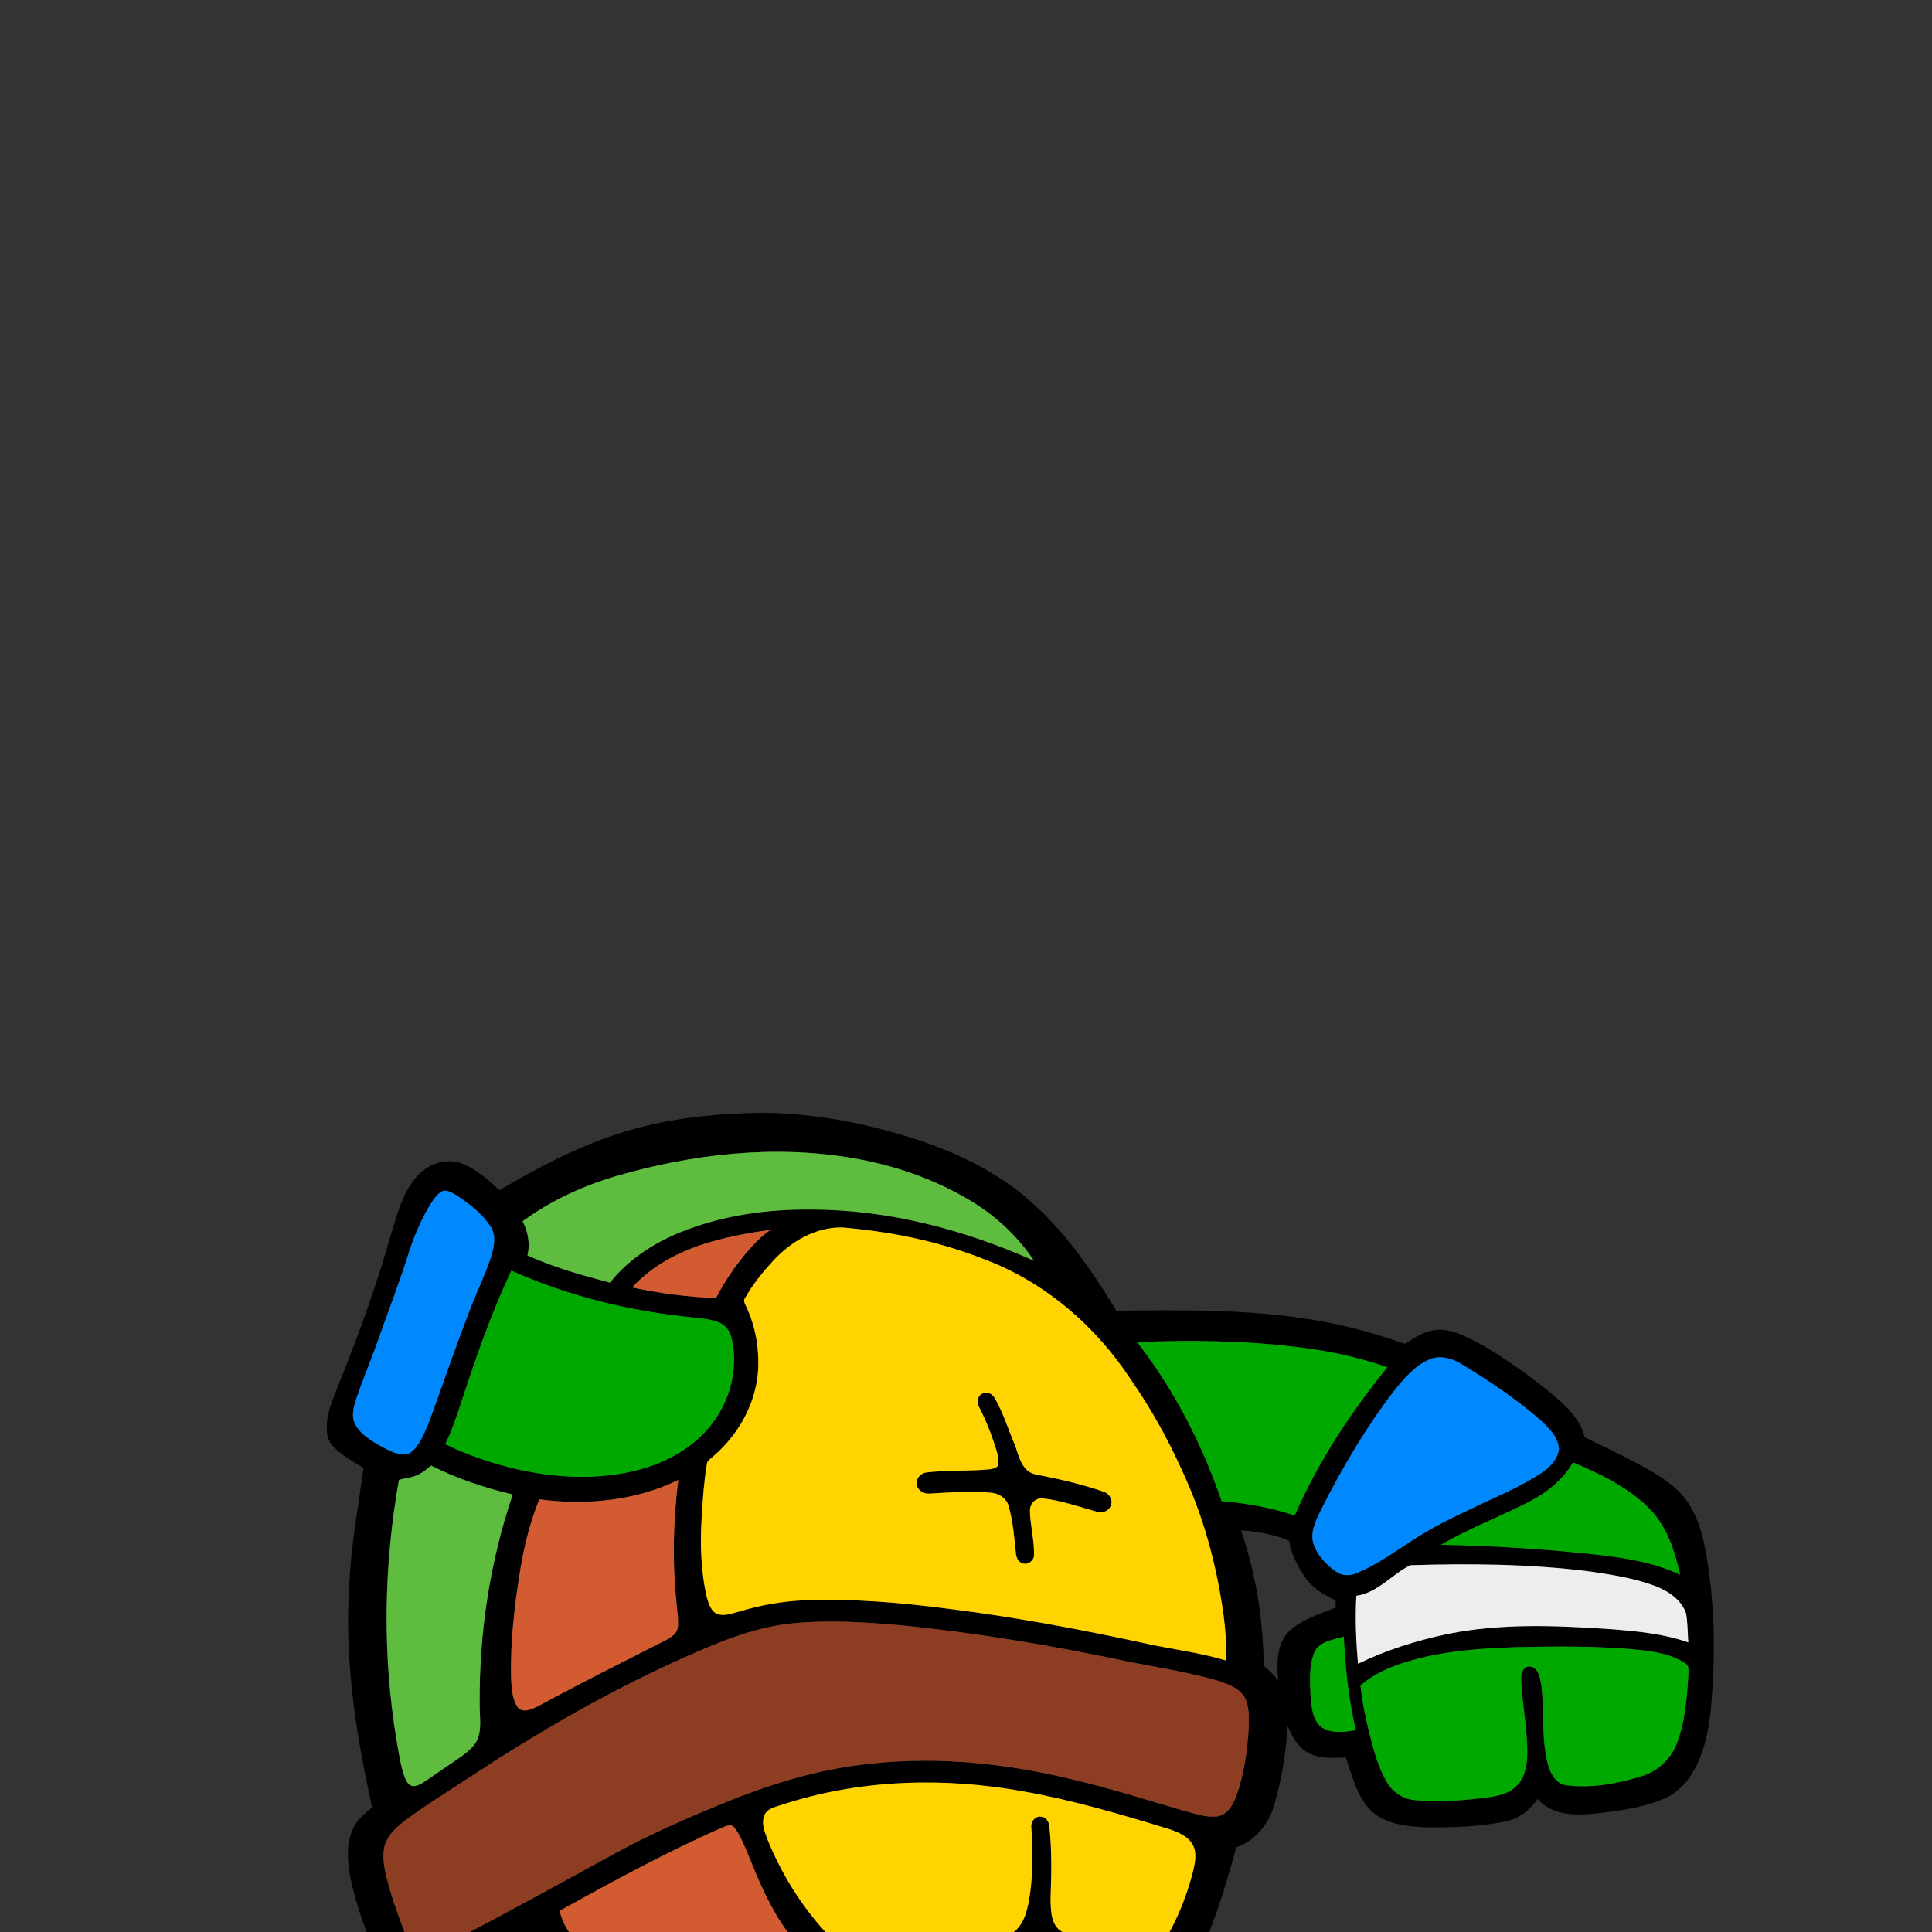
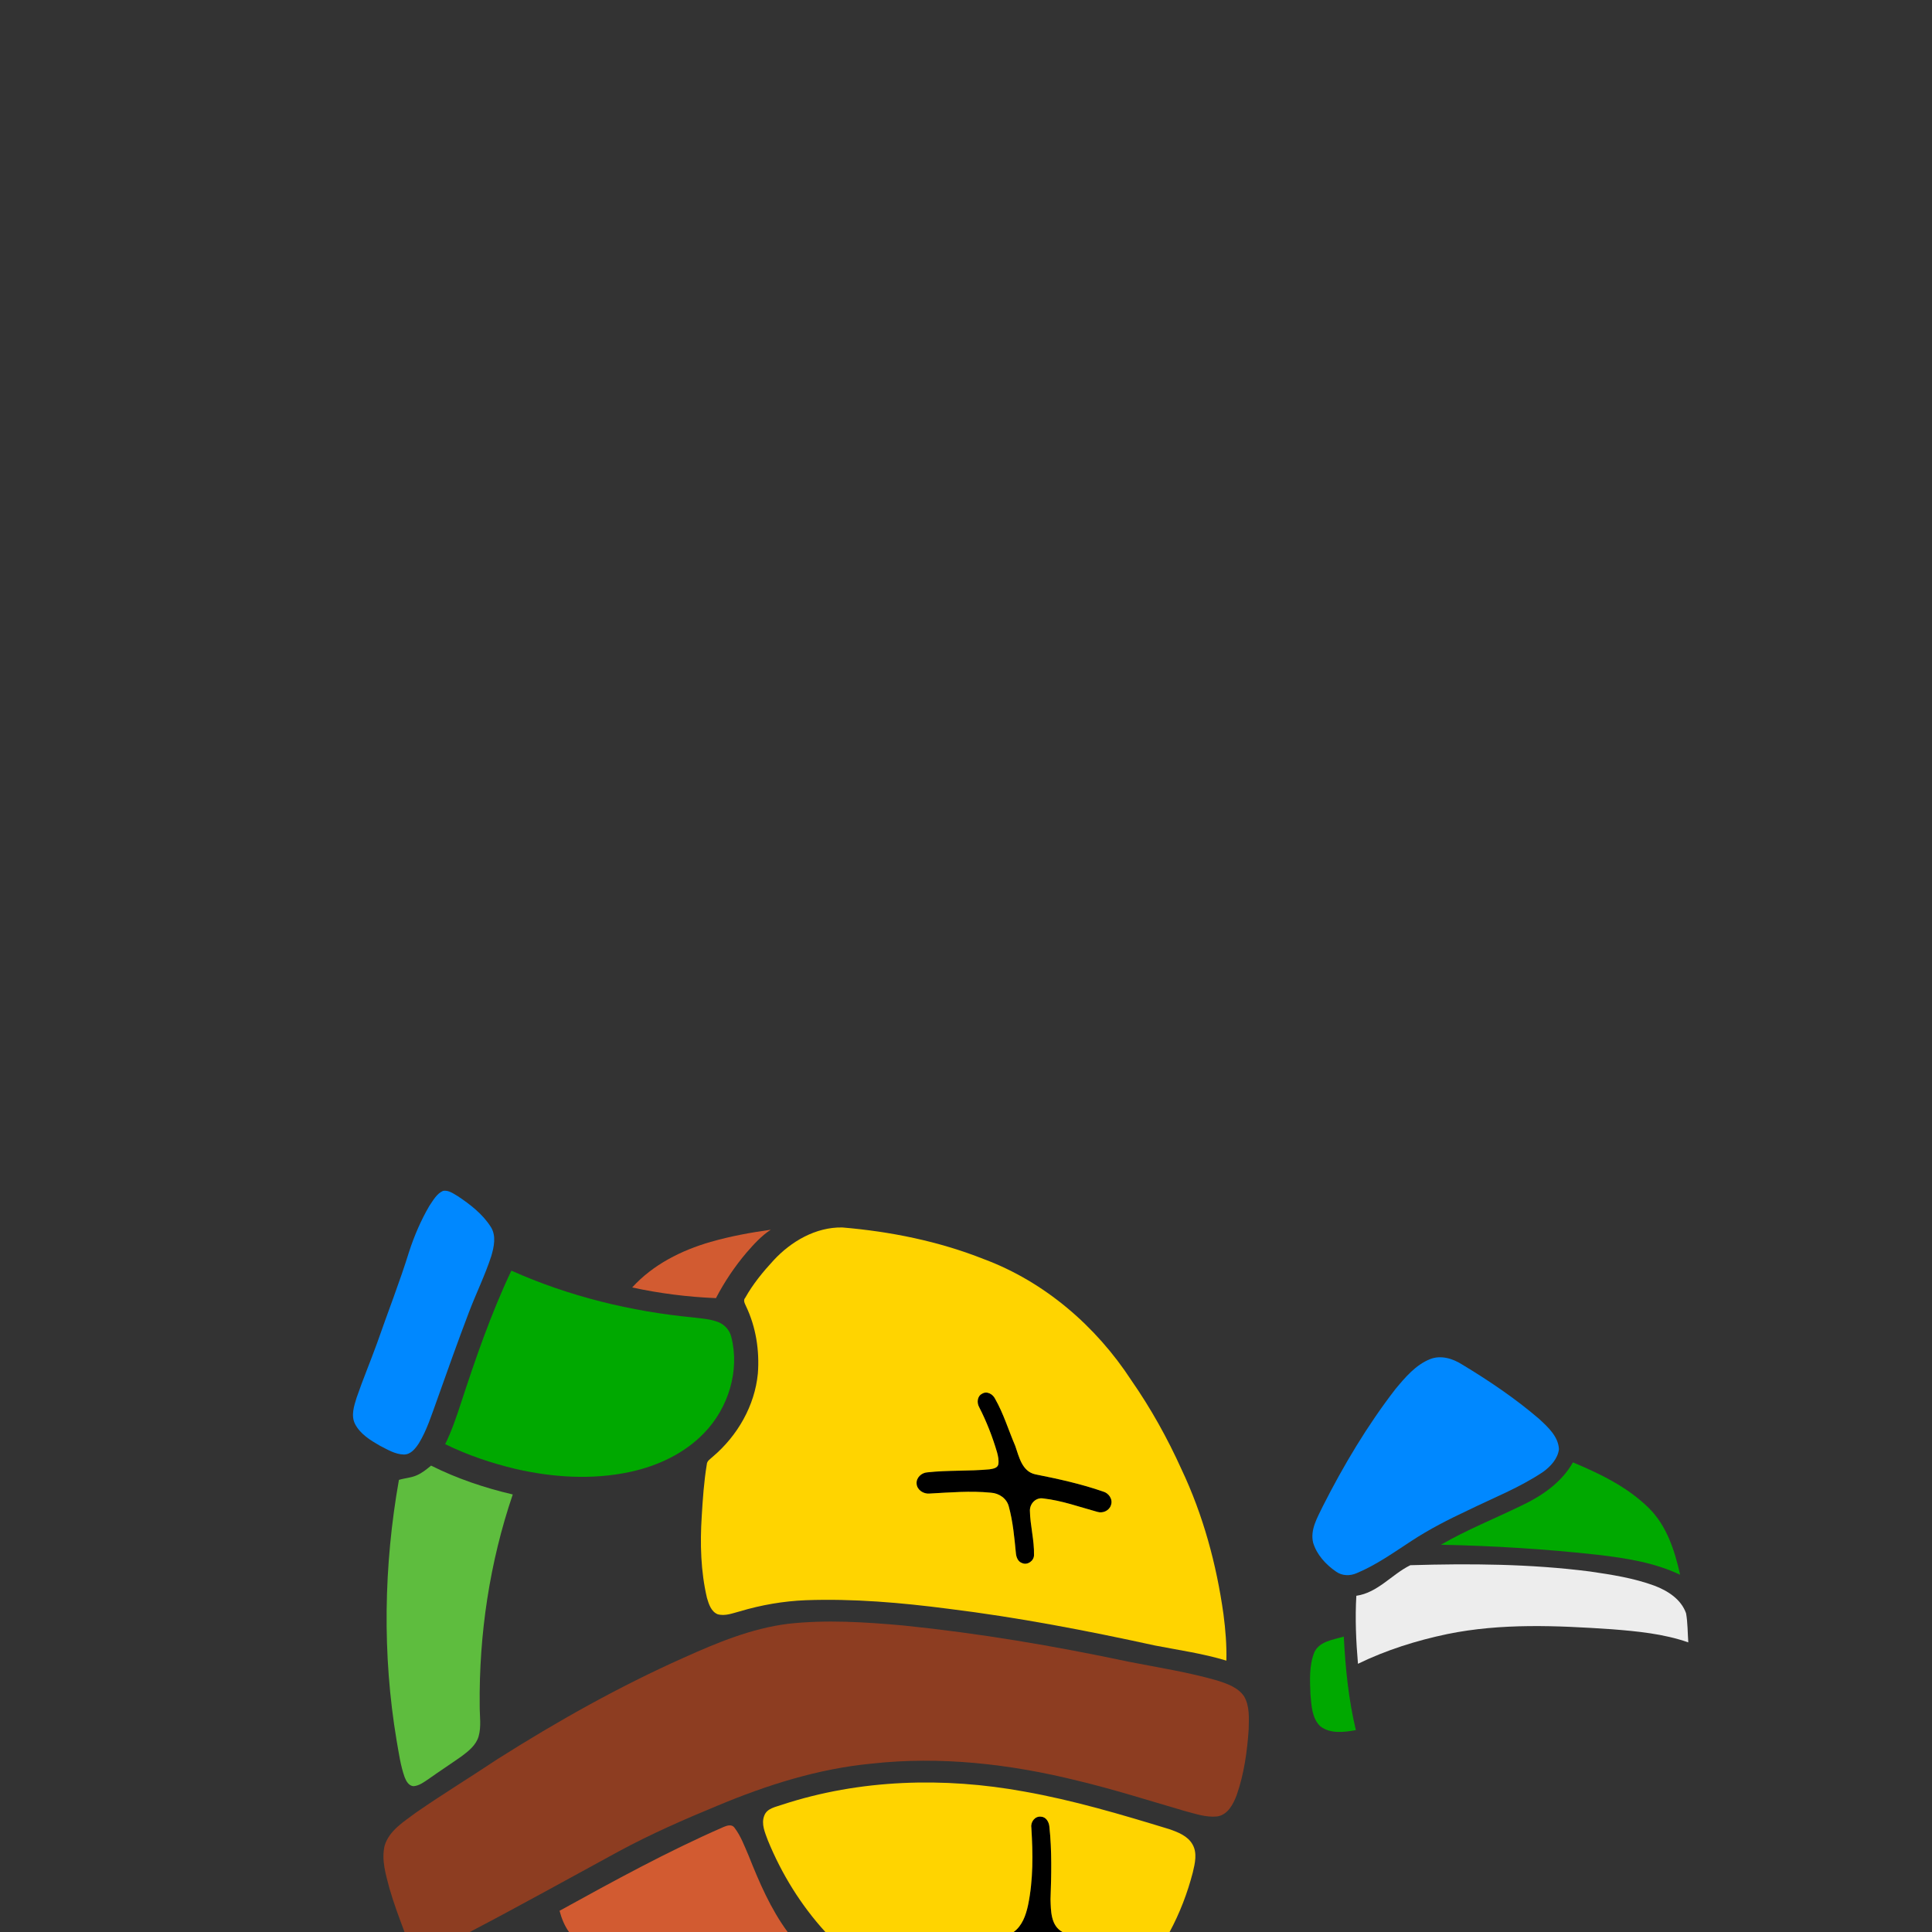
<svg xmlns="http://www.w3.org/2000/svg" viewBox="0 0 1000 1000" version="1.1">
  <rect x="0" y="0" width="1000" height="1000" fill="#333333" stroke="none" />
  <g id="#000000ff">
-     <path fill="#000000" opacity="1.00" d=" M 331.40 583.50 C 352.13 578.12 373.61 576.25 394.97 575.98 C 420.88 576.28 446.59 581.02 471.28 588.78 C 486.91 593.68 502.19 600.06 516.05 608.87 C 542.89 625.49 561.72 651.84 577.82 678.39 C 611.85 678.08 646.12 677.57 679.81 683.17 C 695.95 685.76 711.75 690.15 727.16 695.57 C 732.57 692.15 738.28 688.26 744.94 688.27 C 752.41 688.31 759.19 692.00 765.66 695.36 C 778.39 702.54 790.29 711.12 801.71 720.22 C 809.43 726.68 817.78 733.77 820.29 743.99 C 829.20 748.31 838.18 752.50 846.92 757.16 C 855.51 761.83 864.41 766.58 870.90 774.10 C 876.79 780.80 879.92 789.40 881.84 798.00 C 886.64 820.96 887.79 844.59 886.72 867.98 C 885.77 883.30 885.14 899.28 878.36 913.36 C 874.76 920.95 869.01 927.87 861.06 931.09 C 849.35 936.02 836.56 937.49 824.04 938.86 C 814.24 939.79 802.79 939.24 795.93 931.12 C 791.91 936.88 786.09 941.53 779.06 942.84 C 765.58 945.54 751.73 945.95 738.02 945.80 C 727.97 945.36 716.71 944.24 709.19 936.78 C 702.19 929.34 699.83 919.03 696.56 909.66 C 689.99 909.91 682.88 910.48 676.92 907.14 C 671.71 904.27 668.87 898.76 666.50 893.56 C 665.56 907.15 663.44 920.74 659.71 933.85 C 656.91 943.84 649.84 952.76 639.83 956.18 C 635.93 971.00 631.48 985.71 625.90 1000.00 L 605.38 1000.00 C 610.64 990.26 614.63 979.85 617.40 969.14 C 618.51 964.46 619.80 959.16 617.27 954.71 C 614.78 950.27 609.73 948.32 605.17 946.75 C 580.44 939.19 555.58 931.80 530.08 927.29 C 488.64 919.72 445.15 920.90 404.94 934.07 C 401.53 935.31 396.96 935.90 395.57 939.82 C 393.90 944.09 395.98 948.57 397.45 952.59 C 404.55 969.94 414.56 986.13 427.21 1000.00 L 407.68 1000.00 C 398.88 988.03 392.98 974.28 387.52 960.56 C 385.34 955.56 383.46 950.29 380.11 945.94 C 378.73 944.10 376.34 944.89 374.59 945.61 C 345.41 958.33 317.48 973.68 289.62 989.02 C 290.64 992.91 292.16 996.70 294.51 1000.00 L 243.15 1000.00 C 269.08 986.44 294.64 972.20 320.35 958.22 C 336.90 949.27 354.15 941.72 371.54 934.55 C 396.94 923.92 423.52 915.49 451.05 912.86 C 486.74 908.89 522.87 913.03 557.59 921.64 C 576.23 926.09 594.49 931.91 612.88 937.27 C 618.45 938.71 624.11 940.80 629.95 940.19 C 635.46 939.43 638.27 933.93 640.06 929.27 C 643.93 918.28 645.54 906.60 646.32 895.02 C 646.42 889.33 646.91 883.11 643.92 878.01 C 640.77 873.38 635.15 871.47 630.06 869.84 C 614.95 865.48 599.38 863.09 583.98 860.06 C 545.49 851.89 506.63 845.33 467.48 841.34 C 447.69 839.57 427.70 838.27 407.89 840.48 C 388.98 842.85 371.22 850.23 353.97 857.99 C 320.51 872.90 288.49 890.90 257.56 910.48 C 243.54 919.83 229.14 928.61 215.29 938.21 C 209.07 942.88 201.56 947.35 199.11 955.21 C 197.29 962.71 199.73 970.36 201.63 977.60 C 203.82 985.19 206.59 992.60 209.38 1000.00 L 189.78 1000.00 C 186.72 992.10 184.20 983.99 182.22 975.76 C 180.15 966.49 178.58 956.34 182.40 947.32 C 184.40 942.33 188.54 938.74 192.65 935.51 C 184.34 898.34 178.37 860.22 180.68 822.03 C 181.52 801.11 185.29 780.49 188.18 759.80 C 182.50 756.29 176.34 753.16 171.92 748.02 C 168.62 744.16 168.87 738.68 169.50 733.96 C 170.77 726.86 173.95 720.30 176.49 713.60 C 186.29 689.19 195.14 664.40 202.32 639.09 C 205.54 628.79 208.25 617.79 215.36 609.36 C 220.89 602.72 230.51 599.09 238.85 602.16 C 246.48 604.98 252.57 610.62 258.47 616.03 C 281.47 602.59 305.43 590.10 331.40 583.50 M 318.75 608.79 C 301.56 613.85 284.99 621.49 270.52 632.12 C 273.33 637.58 274.44 643.80 273.02 649.83 C 286.71 656.00 301.21 660.11 315.72 663.89 C 325.23 651.90 338.37 643.36 352.47 637.69 C 373.83 629.09 397.06 625.80 420.01 626.08 C 459.80 626.11 499.02 636.43 535.21 652.57 C 526.53 639.57 514.73 628.65 501.21 620.81 C 482.77 609.91 462.15 602.96 441.08 599.37 C 400.30 592.47 358.25 597.29 318.75 608.79 M 229.35 616.38 C 226.03 617.84 224.21 621.30 222.23 624.17 C 217.89 631.60 214.47 639.55 211.80 647.73 C 206.85 663.70 200.70 679.27 195.22 695.06 C 191.79 704.56 187.87 713.88 184.58 723.43 C 183.24 727.75 181.57 732.72 183.77 737.06 C 186.47 742.29 191.73 745.48 196.67 748.32 C 200.59 750.30 204.56 752.79 209.09 752.86 C 212.67 752.86 215.06 749.70 216.84 746.99 C 221.00 740.14 223.36 732.42 226.09 724.94 C 231.56 709.55 237.02 694.16 242.84 678.90 C 246.50 669.30 251.06 660.05 254.25 650.27 C 255.72 645.38 256.96 639.61 254.02 635.01 C 249.79 628.38 243.43 623.44 236.96 619.14 C 234.65 617.79 232.17 615.91 229.35 616.38 M 367.81 642.81 C 352.66 647.18 337.93 654.57 327.22 666.39 C 341.47 669.48 356.02 671.32 370.58 671.91 C 374.95 663.50 380.27 655.58 386.40 648.35 C 390.18 644.02 394.08 639.67 398.94 636.51 C 388.44 637.97 378.00 639.88 367.81 642.81 M 400.36 652.39 C 394.89 658.32 389.70 664.64 385.75 671.70 C 384.52 673.06 385.51 674.63 386.11 676.03 C 391.28 686.82 393.17 699.02 392.27 710.92 C 390.67 727.62 381.72 743.12 369.02 753.91 C 367.80 755.12 365.90 756.05 365.83 758.01 C 364.36 766.91 363.74 775.93 363.21 784.93 C 362.31 799.02 362.69 813.31 365.93 827.11 C 366.88 830.30 368.07 834.12 371.42 835.52 C 375.31 836.64 379.27 834.98 383.01 834.01 C 394.06 830.72 405.49 828.73 417.01 828.27 C 441.70 827.38 466.39 829.52 490.87 832.70 C 526.83 837.13 562.44 843.98 597.82 851.71 C 610.17 854.11 622.70 855.86 634.77 859.54 C 634.97 851.51 634.31 843.49 633.27 835.54 C 629.66 809.66 622.72 784.10 611.51 760.44 C 604.24 744.36 595.63 728.90 585.55 714.41 C 567.32 686.44 540.70 663.44 509.26 651.73 C 485.88 642.45 460.97 637.44 435.96 635.33 C 422.23 635.09 409.47 642.53 400.36 652.39 M 238.46 726.63 C 236.13 733.70 233.75 740.80 230.42 747.49 C 241.99 753.16 254.29 757.32 266.82 760.30 C 286.15 764.76 306.51 766.05 326.01 761.89 C 340.37 758.80 354.36 752.32 364.59 741.58 C 376.97 728.72 382.99 709.48 378.52 692.00 C 377.69 688.51 375.07 685.58 371.73 684.30 C 367.65 682.71 363.22 682.46 358.92 681.92 C 326.51 678.83 294.44 670.97 264.68 657.68 C 254.13 679.92 246.11 703.26 238.46 726.63 M 588.58 694.68 C 607.74 719.36 622.21 747.46 632.29 776.99 C 645.13 778.06 657.90 780.31 670.13 784.43 C 682.19 756.66 699.01 731.15 718.09 707.72 C 702.60 702.23 686.40 698.93 670.09 697.08 C 643.06 693.85 615.75 693.56 588.58 694.68 M 740.29 703.45 C 732.70 706.47 727.28 712.97 722.19 719.09 C 707.67 737.92 695.43 758.44 684.69 779.63 C 681.91 785.47 678.05 791.75 679.67 798.49 C 681.56 804.72 686.24 809.83 691.53 813.46 C 694.66 815.71 698.80 815.79 702.25 814.25 C 712.41 810.00 721.43 803.54 730.61 797.56 C 739.87 791.49 749.75 786.45 759.76 781.76 C 772.89 775.33 786.65 769.97 798.83 761.76 C 802.66 758.95 806.32 754.99 806.91 750.10 C 806.56 743.47 801.21 738.66 796.67 734.44 C 784.30 723.83 770.74 714.68 756.81 706.27 C 751.97 703.20 745.88 701.28 740.29 703.45 M 814.15 756.93 C 808.23 767.41 797.97 774.38 787.30 779.39 C 773.48 786.12 759.16 791.84 745.83 799.55 C 772.98 800.12 800.14 801.77 827.15 804.78 C 841.64 806.49 856.34 808.77 869.64 815.10 C 866.85 802.65 862.75 789.78 853.45 780.58 C 842.45 769.71 828.27 762.82 814.15 756.93 M 215.67 763.63 C 212.76 764.93 209.50 765.04 206.48 765.99 C 198.61 810.44 197.81 856.27 205.28 900.85 C 206.42 907.26 207.27 913.80 209.48 919.97 C 210.27 921.97 211.57 924.31 213.98 924.53 C 216.97 924.33 219.43 922.42 221.83 920.81 C 227.49 916.79 233.32 913.00 238.99 909.00 C 242.59 906.32 246.41 903.26 247.72 898.77 C 249.19 893.62 248.27 888.23 248.29 882.98 C 247.89 845.88 253.45 808.68 265.40 773.53 C 250.82 770.12 236.52 765.31 223.12 758.60 C 220.81 760.50 218.46 762.45 215.67 763.63 M 279.13 776.06 C 274.60 787.28 271.56 799.05 269.55 810.98 C 266.36 830.10 264.06 849.49 264.54 868.91 C 264.87 873.99 265.02 879.61 268.13 883.89 C 270.93 886.83 275.27 884.64 278.32 883.25 C 300.42 871.18 322.99 859.99 345.42 848.55 C 347.86 847.12 350.59 845.18 350.88 842.12 C 351.28 837.40 350.31 832.71 350.01 828.02 C 347.96 807.38 348.52 786.57 351.10 766.00 C 328.93 776.86 303.39 779.22 279.13 776.06 M 642.33 792.13 C 650.11 814.62 653.81 838.43 654.10 862.20 C 656.82 864.48 659.39 866.96 661.56 869.79 C 660.82 860.89 660.68 850.33 667.79 843.78 C 674.52 837.94 683.28 835.33 691.39 832.04 C 691.34 830.77 691.30 829.50 691.25 828.25 C 685.00 825.51 678.91 821.70 675.13 815.87 C 671.53 810.21 668.19 804.16 667.23 797.43 C 659.32 794.19 650.84 792.57 642.33 792.13 M 702.04 825.97 C 701.36 837.70 701.88 849.48 702.88 861.18 C 717.53 854.04 733.19 849.13 749.12 845.79 C 777.07 840.06 805.80 841.38 834.07 843.28 C 847.49 844.33 861.07 845.63 873.86 850.09 C 873.50 845.08 873.57 840.03 872.72 835.08 C 870.20 827.79 863.19 823.33 856.30 820.74 C 845.58 816.80 834.21 815.04 822.95 813.40 C 792.15 809.45 760.98 809.22 729.99 810.15 C 720.45 814.81 713.14 824.41 702.04 825.97 M 680.29 855.24 C 677.53 862.15 678.01 869.83 678.29 877.13 C 678.81 882.79 679.01 889.35 683.40 893.54 C 688.65 897.57 695.73 896.58 701.80 895.52 C 697.99 879.64 696.38 863.35 695.54 847.08 C 690.12 848.77 682.97 849.44 680.29 855.24 M 738.57 857.37 C 726.37 860.26 713.80 864.00 704.17 872.42 C 705.00 880.59 706.72 888.64 708.64 896.62 C 710.90 905.40 713.16 914.38 717.74 922.30 C 720.64 927.45 725.93 931.10 731.85 931.69 C 743.49 932.93 755.26 932.03 766.86 930.77 C 773.26 929.92 780.43 929.13 785.15 924.21 C 789.39 919.94 790.41 913.67 790.51 907.91 C 790.69 894.87 787.84 882.04 787.32 869.05 C 787.09 866.20 788.58 862.18 792.06 862.60 C 796.41 863.36 797.14 868.61 797.79 872.19 C 799.37 885.77 797.74 899.71 801.14 913.06 C 802.39 917.94 805.41 923.56 811.01 924.08 C 823.92 925.68 837.04 923.24 849.37 919.46 C 857.67 917.05 864.65 910.81 867.80 902.75 C 872.14 891.67 873.05 879.61 873.86 867.85 C 873.78 865.43 874.75 862.19 872.11 860.82 C 866.45 857.06 859.64 855.50 853.01 854.52 C 838.72 852.71 824.30 852.39 809.92 852.26 C 786.08 852.42 761.99 852.38 738.57 857.37 Z" />
    <path fill="#000000" opacity="1.00" d=" M 508.32 721.40 C 510.81 719.81 513.91 721.60 515.06 724.01 C 519.45 731.71 522.00 740.27 525.49 748.40 C 527.46 754.05 528.99 761.60 535.86 763.11 C 547.69 765.46 559.54 768.05 570.96 772.02 C 573.85 772.79 576.10 775.96 575.07 778.95 C 574.24 781.86 570.90 783.40 568.07 782.56 C 558.77 780.02 549.59 776.66 539.96 775.59 C 536.16 774.98 533.09 778.19 533.07 781.84 C 533.21 789.60 535.40 797.22 535.20 805.01 C 535.14 807.92 531.80 810.28 529.08 809.06 C 526.88 808.36 526.01 805.99 525.82 803.90 C 525.03 795.80 524.30 787.62 522.15 779.75 C 521.09 775.56 517.08 772.87 512.89 772.62 C 502.30 771.56 491.62 772.50 481.02 773.07 C 477.97 773.32 474.64 771.19 474.43 767.95 C 474.18 764.84 476.94 762.31 479.90 762.09 C 490.60 760.90 501.42 761.53 512.13 760.52 C 513.82 760.23 516.26 759.99 516.73 757.97 C 517.07 755.89 516.63 753.80 516.10 751.82 C 513.72 743.69 510.63 735.77 506.76 728.24 C 505.52 725.99 505.82 722.63 508.32 721.40 Z" />
    <path fill="#000000" opacity="1.00" d=" M 533.82 945.94 C 533.36 943.02 535.73 939.91 538.82 940.31 C 541.45 940.43 542.93 943.04 543.15 945.42 C 544.50 957.90 544.19 970.48 543.75 983.01 C 543.93 988.99 543.84 996.73 549.94 1000.00 L 524.66 1000.00 C 529.09 996.78 530.97 991.36 532.09 986.22 C 534.85 972.99 534.65 959.36 533.82 945.94 Z" />
  </g>
  <g id="#5ebd3eff">
-     <path fill="#5ebd3e" opacity="1.00" d=" M 318.75 608.79 C 358.25 597.29 400.30 592.47 441.08 599.37 C 462.15 602.96 482.77 609.91 501.21 620.81 C 514.73 628.65 526.53 639.57 535.21 652.57 C 499.02 636.43 459.80 626.11 420.01 626.08 C 397.06 625.80 373.83 629.09 352.47 637.69 C 338.37 643.36 325.23 651.90 315.72 663.89 C 301.21 660.11 286.71 656.00 273.02 649.83 C 274.44 643.80 273.33 637.58 270.52 632.12 C 284.99 621.49 301.56 613.85 318.75 608.79 Z" />
    <path fill="#5ebd3e" opacity="1.00" d=" M 215.67 763.63 C 218.46 762.45 220.81 760.50 223.12 758.60 C 236.52 765.31 250.82 770.12 265.40 773.53 C 253.45 808.68 247.89 845.88 248.29 882.98 C 248.27 888.23 249.19 893.62 247.72 898.77 C 246.41 903.26 242.59 906.32 238.99 909.00 C 233.32 913.00 227.49 916.79 221.83 920.81 C 219.43 922.42 216.97 924.33 213.98 924.53 C 211.57 924.31 210.27 921.97 209.48 919.97 C 207.27 913.80 206.42 907.26 205.28 900.85 C 197.81 856.27 198.61 810.44 206.48 765.99 C 209.50 765.04 212.76 764.93 215.67 763.63 Z" />
  </g>
  <g id="#0088ffff">
    <path fill="#0088ff" opacity="1.00" d=" M 229.35 616.38 C 232.17 615.91 234.65 617.79 236.96 619.14 C 243.43 623.44 249.79 628.38 254.02 635.01 C 256.96 639.61 255.72 645.38 254.25 650.27 C 251.06 660.05 246.50 669.30 242.84 678.90 C 237.02 694.16 231.56 709.55 226.09 724.94 C 223.36 732.42 221.00 740.14 216.84 746.99 C 215.06 749.70 212.67 752.86 209.09 752.86 C 204.56 752.79 200.59 750.30 196.67 748.32 C 191.73 745.48 186.47 742.29 183.77 737.06 C 181.57 732.72 183.24 727.75 184.58 723.43 C 187.87 713.88 191.79 704.56 195.22 695.06 C 200.70 679.27 206.85 663.70 211.80 647.73 C 214.47 639.55 217.89 631.60 222.23 624.17 C 224.21 621.30 226.03 617.84 229.35 616.38 Z" />
    <path fill="#0088ff" opacity="1.00" d=" M 740.29 703.45 C 745.88 701.28 751.97 703.20 756.81 706.27 C 770.74 714.68 784.30 723.83 796.67 734.44 C 801.21 738.66 806.56 743.47 806.91 750.10 C 806.32 754.99 802.66 758.95 798.83 761.76 C 786.65 769.97 772.89 775.33 759.76 781.76 C 749.75 786.45 739.87 791.49 730.61 797.56 C 721.43 803.54 712.41 810.00 702.25 814.25 C 698.80 815.79 694.66 815.71 691.53 813.46 C 686.24 809.83 681.56 804.72 679.67 798.49 C 678.05 791.75 681.91 785.47 684.69 779.63 C 695.43 758.44 707.67 737.92 722.19 719.09 C 727.28 712.97 732.70 706.47 740.29 703.45 Z" />
  </g>
  <g id="#d25b31ff">
    <path fill="#d25b31" opacity="1.00" d=" M 367.81 642.81 C 378.00 639.88 388.44 637.97 398.94 636.51 C 394.08 639.67 390.18 644.02 386.40 648.35 C 380.27 655.58 374.95 663.50 370.58 671.91 C 356.02 671.32 341.47 669.48 327.22 666.39 C 337.93 654.57 352.66 647.18 367.81 642.81 Z" />
-     <path fill="#d25b31" opacity="1.00" d=" M 279.13 776.06 C 303.39 779.22 328.93 776.86 351.10 766.00 C 348.52 786.57 347.96 807.38 350.01 828.02 C 350.31 832.71 351.28 837.40 350.88 842.12 C 350.59 845.18 347.86 847.12 345.42 848.55 C 322.99 859.99 300.42 871.18 278.32 883.25 C 275.27 884.64 270.93 886.83 268.13 883.89 C 265.02 879.61 264.87 873.99 264.54 868.91 C 264.06 849.49 266.36 830.10 269.55 810.98 C 271.56 799.05 274.60 787.28 279.13 776.06 Z" />
    <path fill="#d25b31" opacity="1.00" d=" M 374.59 945.61 C 376.34 944.89 378.73 944.10 380.11 945.94 C 383.46 950.29 385.34 955.56 387.52 960.56 C 392.98 974.28 398.88 988.03 407.68 1000.00 L 294.51 1000.00 C 292.16 996.70 290.64 992.91 289.62 989.02 C 317.48 973.68 345.41 958.33 374.59 945.61 Z" />
  </g>
  <g id="#ffd400ff">
    <path fill="#ffd400" opacity="1.00" d=" M 400.36 652.39 C 409.47 642.53 422.23 635.09 435.96 635.33 C 460.97 637.44 485.88 642.45 509.26 651.73 C 540.70 663.44 567.32 686.44 585.55 714.41 C 595.63 728.90 604.24 744.36 611.51 760.44 C 622.72 784.10 629.66 809.66 633.27 835.54 C 634.31 843.49 634.97 851.51 634.77 859.54 C 622.70 855.86 610.17 854.11 597.82 851.71 C 562.44 843.98 526.83 837.13 490.87 832.70 C 466.39 829.52 441.70 827.38 417.01 828.27 C 405.49 828.73 394.06 830.72 383.01 834.01 C 379.27 834.98 375.31 836.64 371.42 835.52 C 368.07 834.12 366.88 830.30 365.93 827.11 C 362.69 813.31 362.31 799.02 363.21 784.93 C 363.74 775.93 364.36 766.91 365.83 758.01 C 365.90 756.05 367.80 755.12 369.02 753.91 C 381.72 743.12 390.67 727.62 392.27 710.92 C 393.17 699.02 391.28 686.82 386.11 676.03 C 385.51 674.63 384.52 673.06 385.75 671.70 C 389.70 664.64 394.89 658.32 400.36 652.39 M 508.32 721.40 C 505.82 722.63 505.52 725.99 506.76 728.24 C 510.63 735.77 513.72 743.69 516.10 751.82 C 516.63 753.80 517.07 755.89 516.73 757.97 C 516.26 759.99 513.82 760.23 512.13 760.52 C 501.42 761.53 490.60 760.90 479.90 762.09 C 476.94 762.31 474.18 764.84 474.43 767.95 C 474.64 771.19 477.97 773.32 481.02 773.07 C 491.62 772.50 502.30 771.56 512.89 772.62 C 517.08 772.87 521.09 775.56 522.15 779.75 C 524.30 787.62 525.03 795.80 525.82 803.90 C 526.01 805.99 526.88 808.36 529.08 809.06 C 531.80 810.28 535.14 807.92 535.20 805.01 C 535.40 797.22 533.21 789.60 533.07 781.84 C 533.09 778.19 536.16 774.98 539.96 775.59 C 549.59 776.66 558.77 780.02 568.07 782.56 C 570.90 783.40 574.24 781.86 575.07 778.95 C 576.10 775.96 573.85 772.79 570.96 772.02 C 559.54 768.05 547.69 765.46 535.86 763.11 C 528.99 761.60 527.46 754.05 525.49 748.40 C 522.00 740.27 519.45 731.71 515.06 724.01 C 513.91 721.60 510.81 719.81 508.32 721.40 Z" />
    <path fill="#ffd400" opacity="1.00" d=" M 404.94 934.07 C 445.15 920.90 488.64 919.72 530.08 927.29 C 555.58 931.80 580.44 939.19 605.17 946.75 C 609.73 948.32 614.78 950.27 617.27 954.71 C 619.80 959.16 618.51 964.46 617.40 969.14 C 614.63 979.85 610.64 990.26 605.38 1000.00 L 549.94 1000.00 C 543.84 996.73 543.93 988.99 543.75 983.01 C 544.19 970.48 544.50 957.90 543.15 945.42 C 542.93 943.04 541.45 940.43 538.82 940.31 C 535.73 939.91 533.36 943.02 533.82 945.94 C 534.65 959.36 534.85 972.99 532.09 986.22 C 530.97 991.36 529.09 996.78 524.66 1000.00 L 427.21 1000.00 C 414.56 986.13 404.55 969.94 397.45 952.59 C 395.98 948.57 393.90 944.09 395.57 939.82 C 396.96 935.90 401.53 935.31 404.94 934.07 Z" />
  </g>
  <g id="#00a900ff">
    <path fill="#00a900" opacity="1.00" d=" M 238.46 726.63 C 246.11 703.26 254.13 679.92 264.68 657.68 C 294.44 670.97 326.51 678.83 358.92 681.92 C 363.22 682.46 367.65 682.71 371.73 684.30 C 375.07 685.58 377.69 688.51 378.52 692.00 C 382.99 709.48 376.97 728.72 364.59 741.58 C 354.36 752.32 340.37 758.80 326.01 761.89 C 306.51 766.05 286.15 764.76 266.82 760.30 C 254.29 757.32 241.99 753.16 230.42 747.49 C 233.75 740.80 236.13 733.70 238.46 726.63 Z" />
-     <path fill="#00a900" opacity="1.00" d=" M 588.58 694.68 C 615.75 693.56 643.06 693.85 670.09 697.08 C 686.40 698.93 702.60 702.23 718.09 707.72 C 699.01 731.15 682.19 756.66 670.13 784.43 C 657.90 780.31 645.13 778.06 632.29 776.99 C 622.21 747.46 607.74 719.36 588.58 694.68 Z" />
    <path fill="#00a900" opacity="1.00" d=" M 814.15 756.93 C 828.27 762.82 842.45 769.71 853.45 780.58 C 862.75 789.78 866.85 802.65 869.64 815.10 C 856.34 808.77 841.64 806.49 827.15 804.78 C 800.14 801.77 772.98 800.12 745.83 799.55 C 759.16 791.84 773.48 786.12 787.30 779.39 C 797.97 774.38 808.23 767.41 814.15 756.93 Z" />
    <path fill="#00a900" opacity="1.00" d=" M 680.29 855.24 C 682.97 849.44 690.12 848.77 695.54 847.08 C 696.38 863.35 697.99 879.64 701.80 895.52 C 695.73 896.58 688.65 897.57 683.40 893.54 C 679.01 889.35 678.81 882.79 678.29 877.13 C 678.01 869.83 677.53 862.15 680.29 855.24 Z" />
-     <path fill="#00a900" opacity="1.00" d=" M 738.57 857.37 C 761.99 852.38 786.08 852.42 809.92 852.26 C 824.30 852.39 838.72 852.71 853.01 854.52 C 859.64 855.50 866.45 857.06 872.11 860.82 C 874.75 862.19 873.78 865.43 873.86 867.85 C 873.05 879.61 872.14 891.67 867.80 902.75 C 864.65 910.81 857.67 917.05 849.37 919.46 C 837.04 923.24 823.92 925.68 811.01 924.08 C 805.41 923.56 802.39 917.94 801.14 913.06 C 797.74 899.71 799.37 885.77 797.79 872.19 C 797.14 868.61 796.41 863.36 792.06 862.60 C 788.58 862.18 787.09 866.20 787.32 869.05 C 787.84 882.04 790.69 894.87 790.51 907.91 C 790.41 913.67 789.39 919.94 785.15 924.21 C 780.43 929.13 773.26 929.92 766.86 930.77 C 755.26 932.03 743.49 932.93 731.85 931.69 C 725.93 931.10 720.64 927.45 717.74 922.30 C 713.16 914.38 710.90 905.40 708.64 896.62 C 706.72 888.64 705.00 880.59 704.17 872.42 C 713.80 864.00 726.37 860.26 738.57 857.37 Z" />
  </g>
  <g id="#edededff">
    <path fill="#ededed" opacity="1.00" d=" M 702.04 825.97 C 713.14 824.41 720.45 814.81 729.99 810.15 C 760.98 809.22 792.15 809.45 822.95 813.40 C 834.21 815.04 845.58 816.80 856.30 820.74 C 863.19 823.33 870.20 827.79 872.72 835.08 C 873.57 840.03 873.50 845.08 873.86 850.09 C 861.07 845.63 847.49 844.33 834.07 843.28 C 805.80 841.38 777.07 840.06 749.12 845.79 C 733.19 849.13 717.53 854.04 702.88 861.18 C 701.88 849.48 701.36 837.70 702.04 825.97 Z" />
  </g>
  <g id="#8d3d21ff">
    <path fill="#8d3d21" opacity="1.00" d=" M 407.89 840.48 C 427.70 838.27 447.69 839.57 467.48 841.34 C 506.63 845.33 545.49 851.89 583.98 860.06 C 599.38 863.09 614.95 865.48 630.06 869.84 C 635.15 871.47 640.77 873.38 643.92 878.01 C 646.91 883.11 646.42 889.33 646.32 895.02 C 645.54 906.60 643.93 918.28 640.06 929.27 C 638.27 933.93 635.46 939.43 629.95 940.19 C 624.11 940.80 618.45 938.71 612.88 937.27 C 594.49 931.91 576.23 926.09 557.59 921.64 C 522.87 913.03 486.74 908.89 451.05 912.86 C 423.52 915.49 396.94 923.92 371.54 934.55 C 354.15 941.72 336.90 949.27 320.35 958.22 C 294.64 972.20 269.08 986.44 243.15 1000.00 L 209.38 1000.00 C 206.59 992.60 203.82 985.19 201.63 977.60 C 199.73 970.36 197.29 962.71 199.11 955.21 C 201.56 947.35 209.07 942.88 215.29 938.21 C 229.14 928.61 243.54 919.83 257.56 910.48 C 288.49 890.90 320.51 872.90 353.97 857.99 C 371.22 850.23 388.98 842.85 407.89 840.48 Z" />
  </g>
</svg>